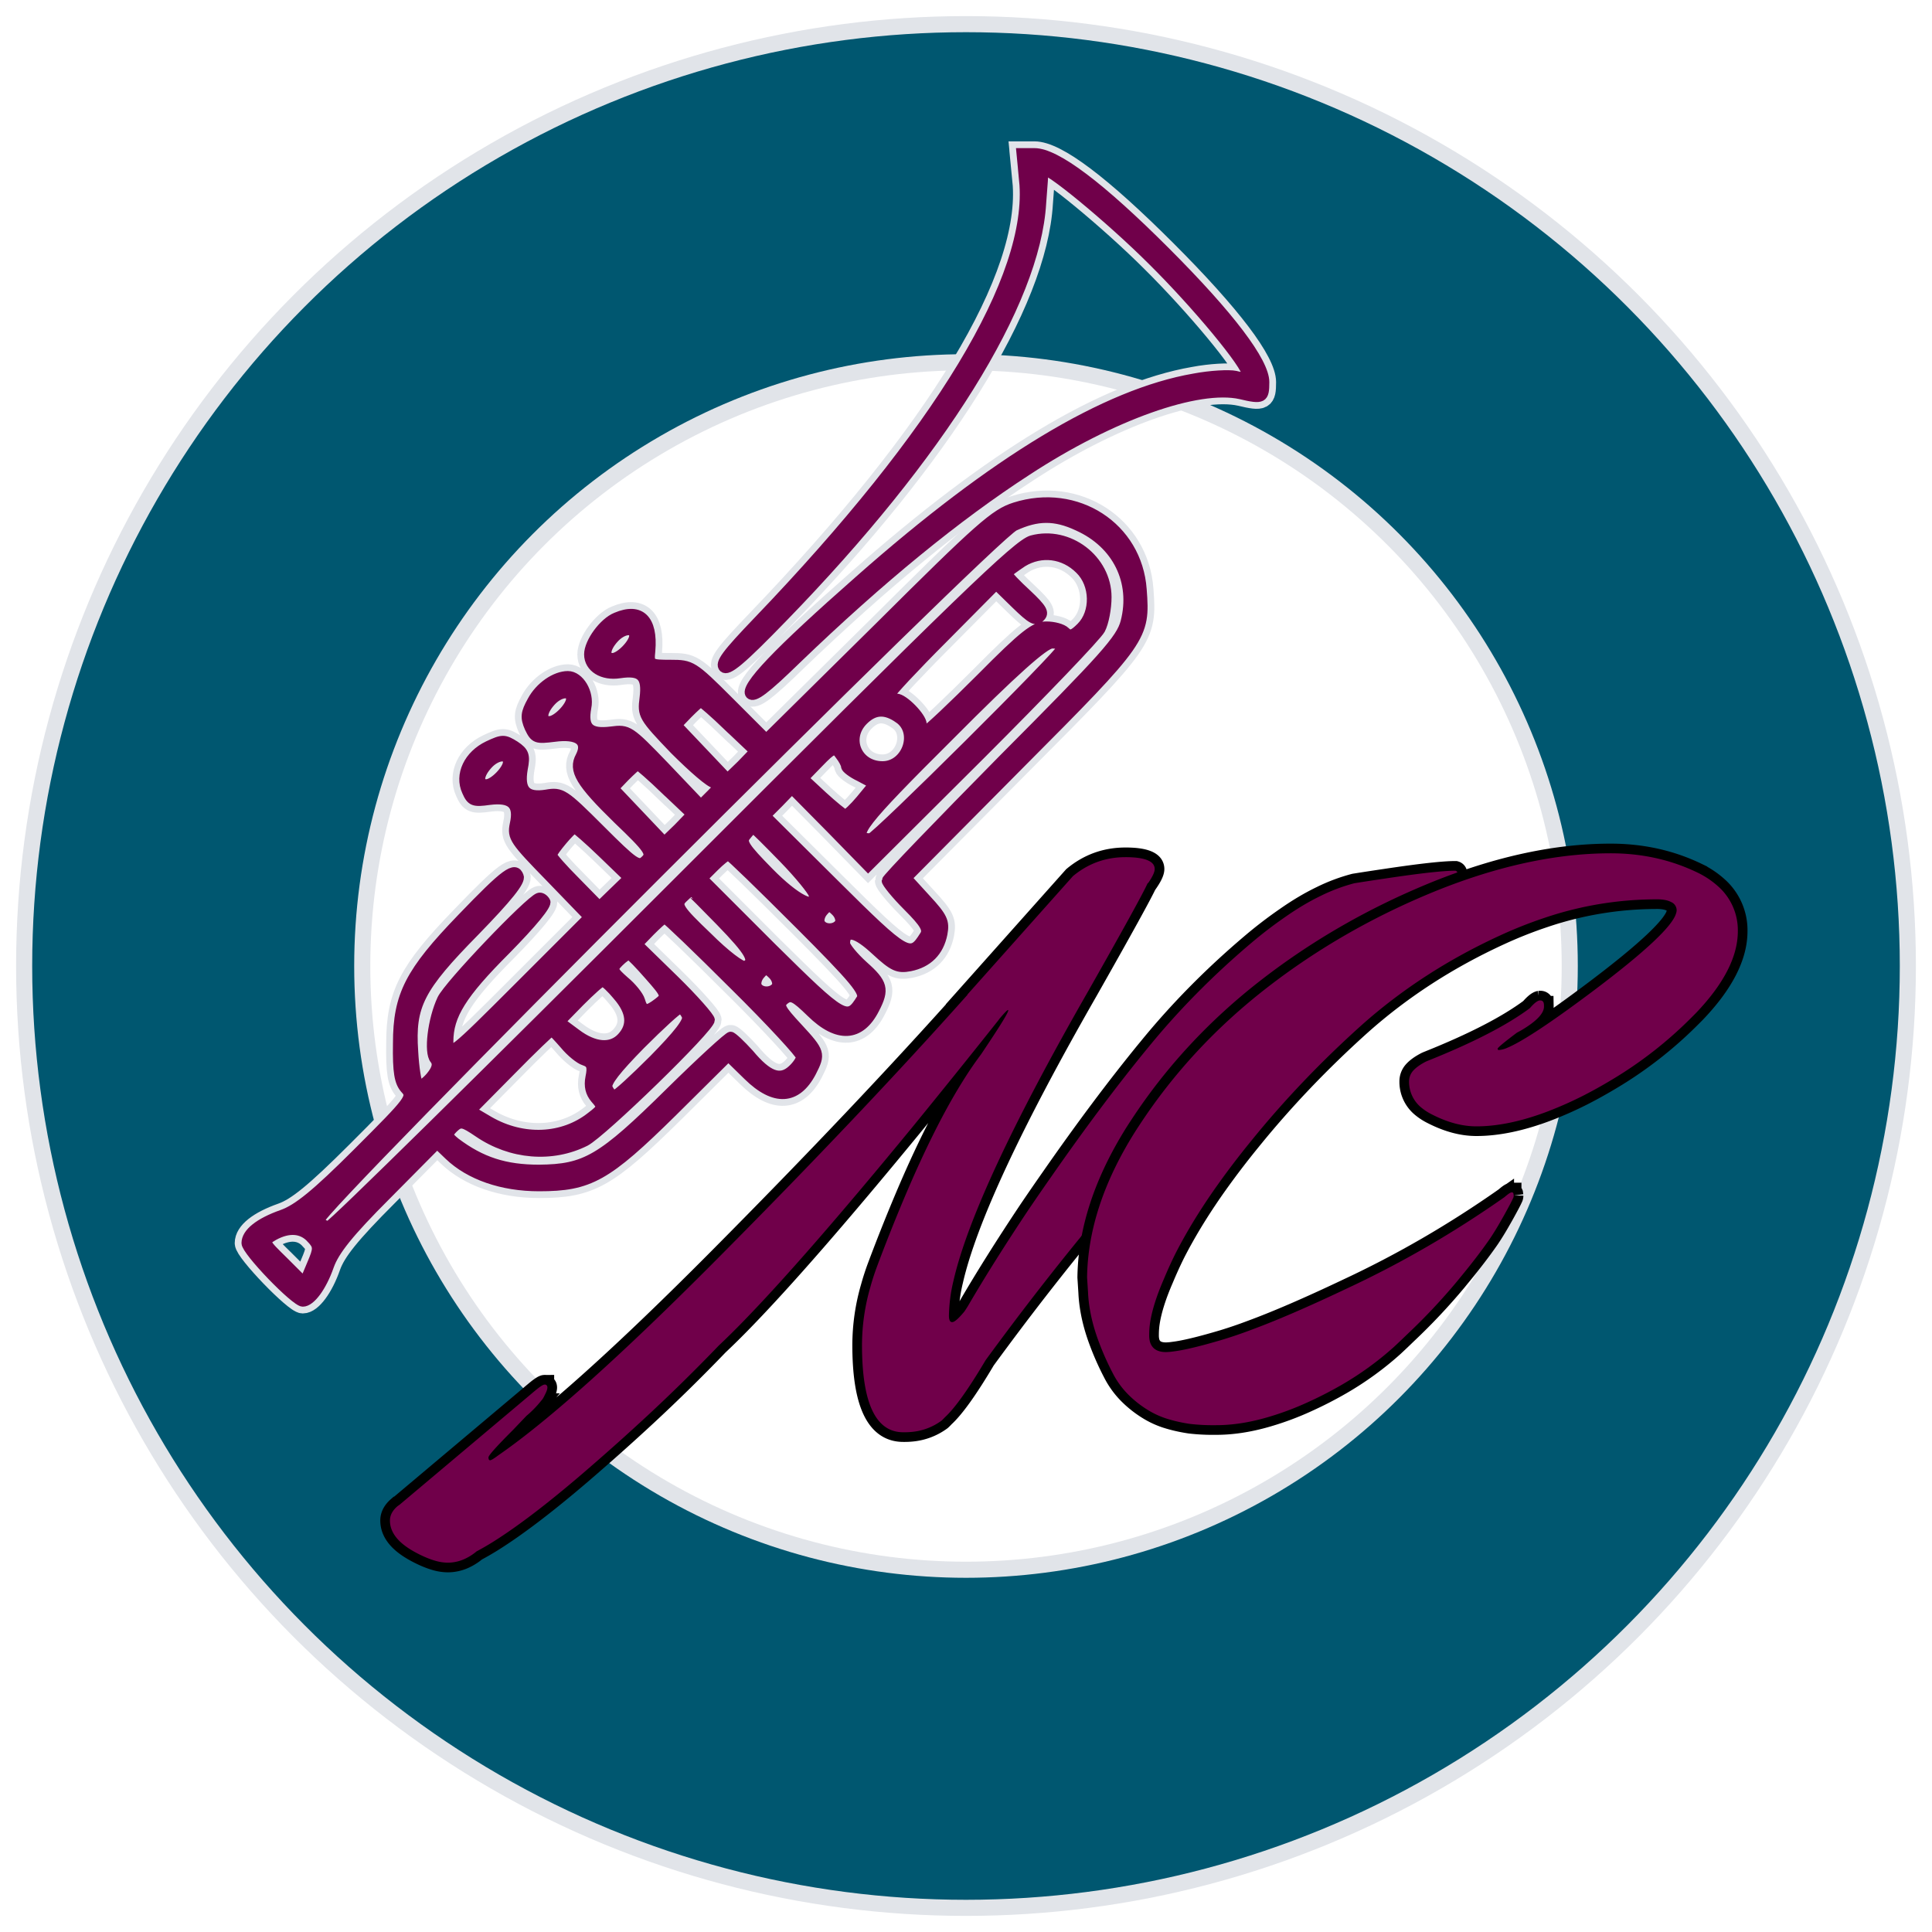
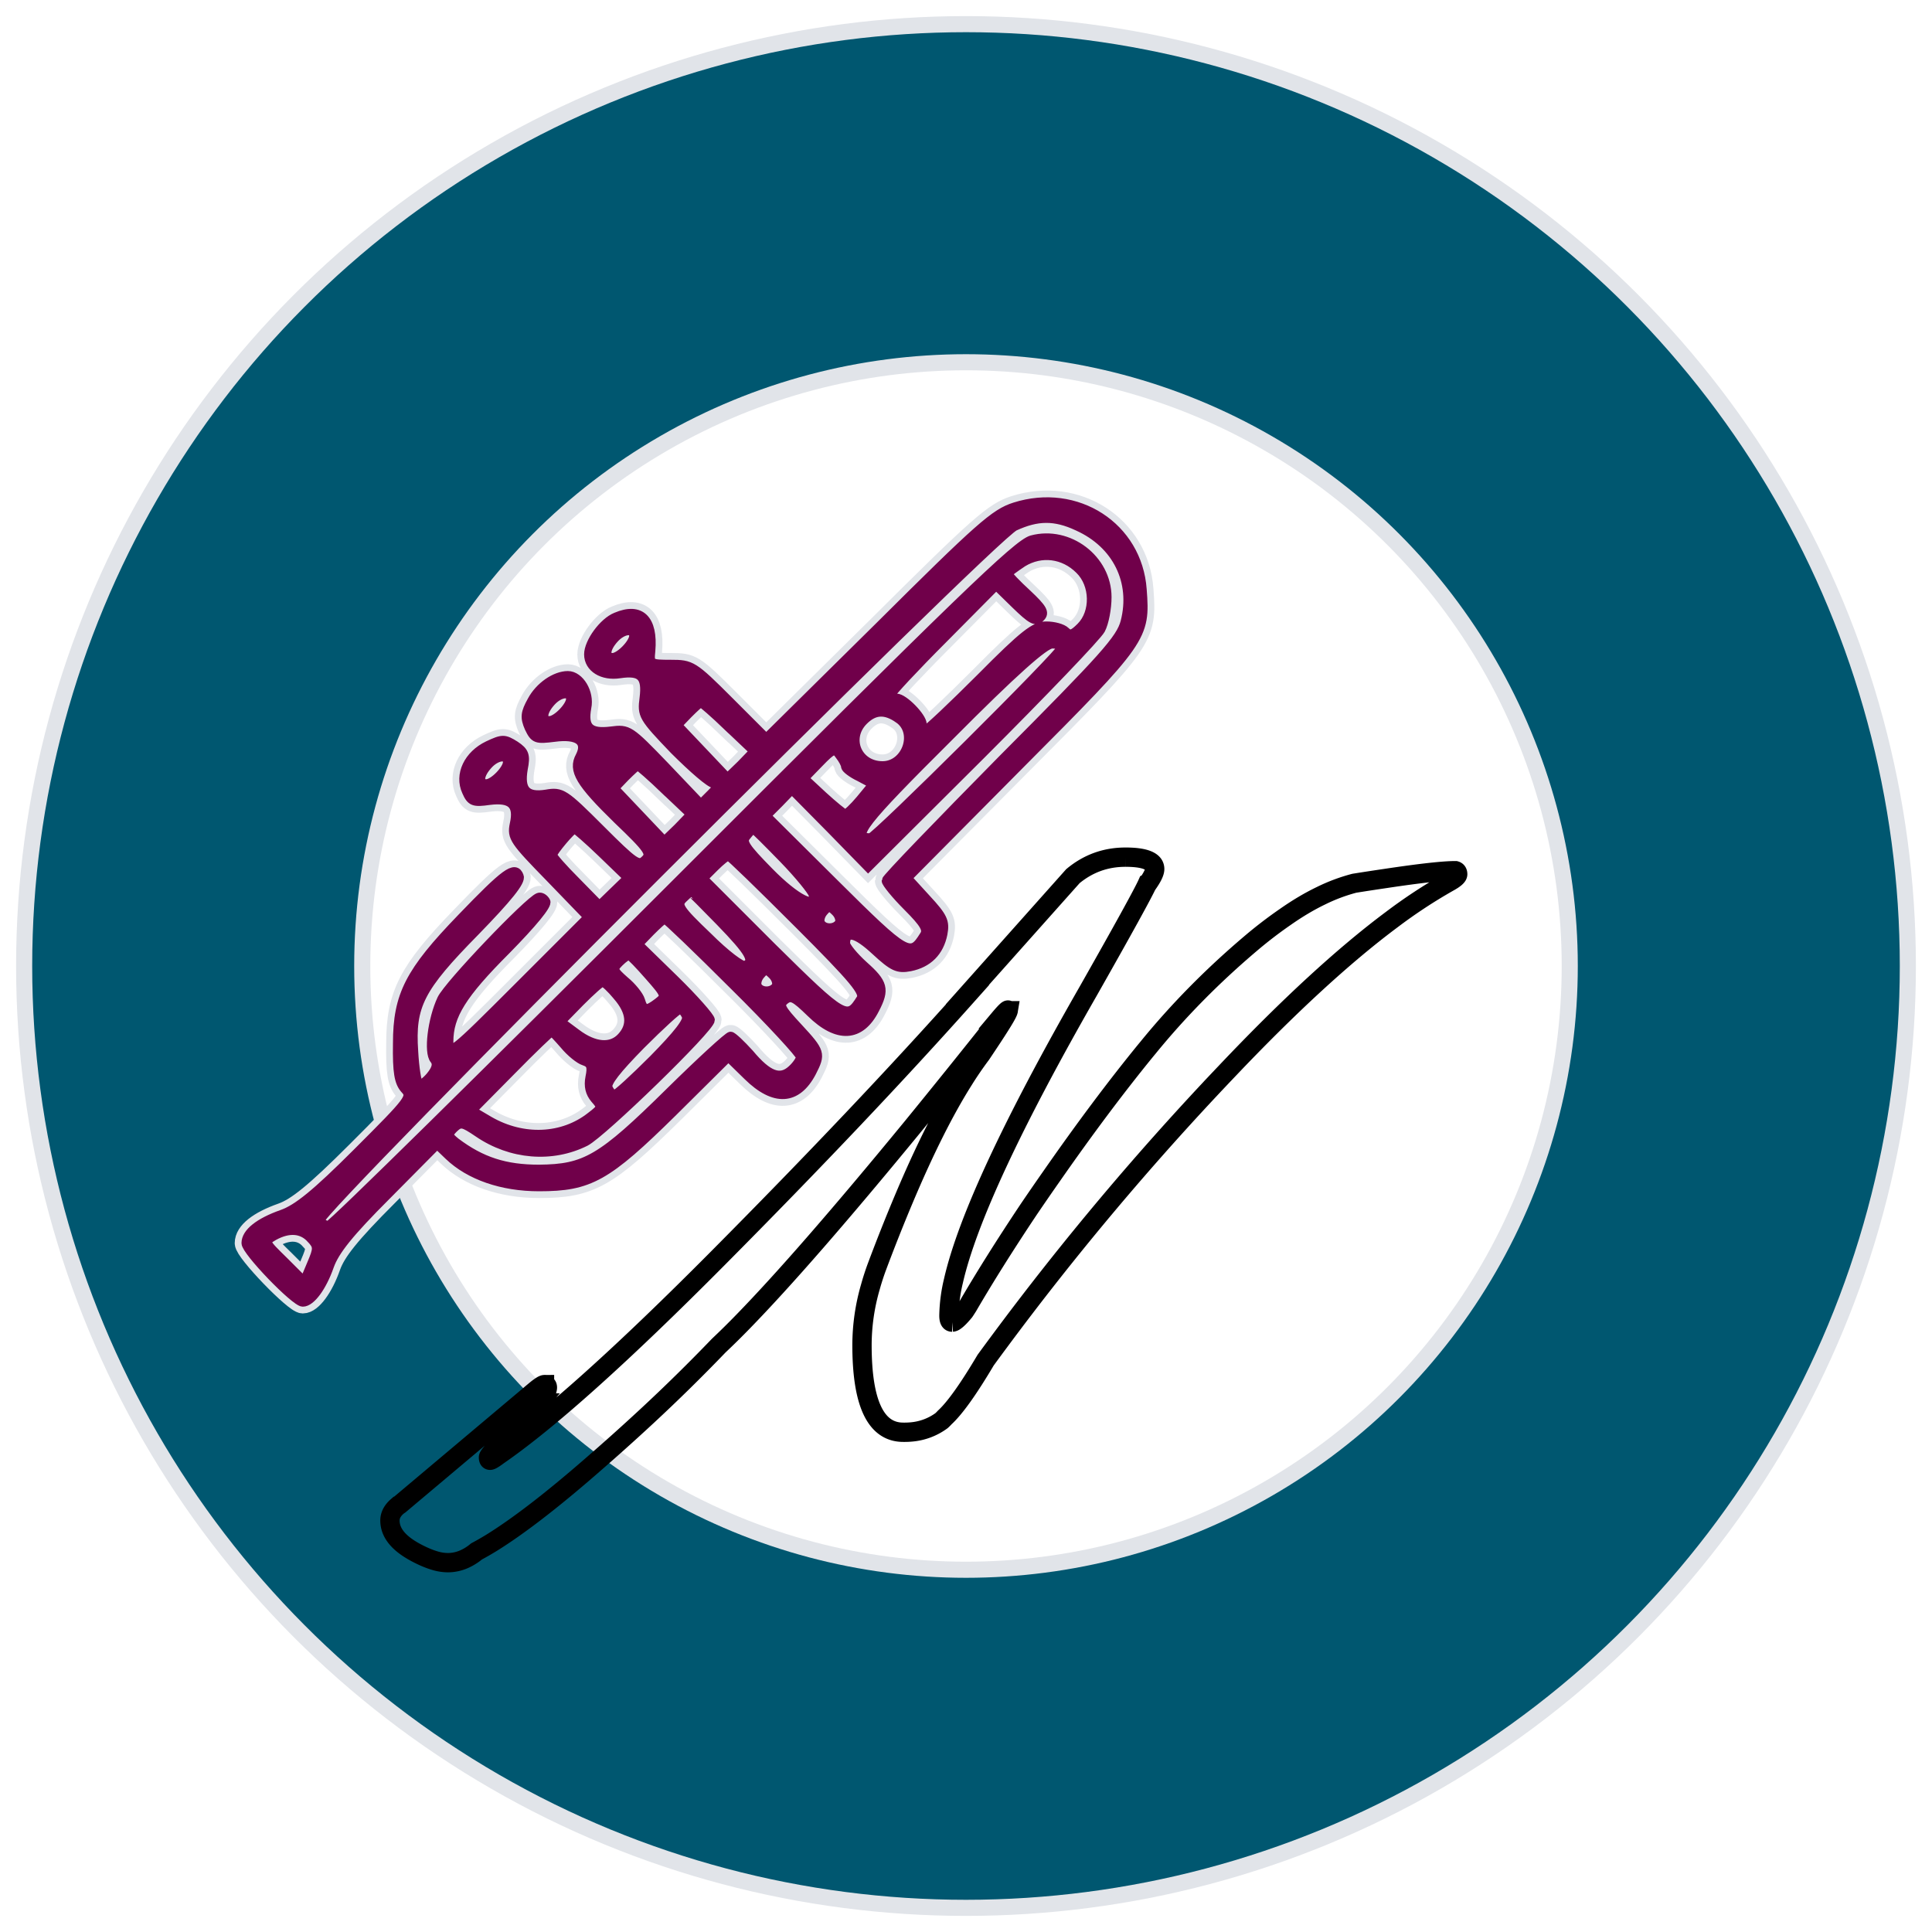
<svg xmlns="http://www.w3.org/2000/svg" width="600" height="600">
  <g id="Layer_2">
    <circle id="circle" cx="300" cy="300" r="240" stroke="#e1e4e9" stroke-width="110" fill="none" />
    <circle id="circle" cx="300" cy="300" r="240" stroke="#005770" stroke-width="100" fill="none" />
  </g>
  <g id="Layer_1">
    <g fill="none" stroke-width="6" font-size="12" fill-rule="evenodd" stroke-linecap="round" id="n-stroke" stroke="#e1e4e9">
      <path id="n-stroke-path" d="m300.4 308.9 32.8-36.8q7.1-5.9 16.3-5.9a34.4 34.4 0 0 1 2.8.1q4.7.4 5.9 2.2a2.5 2.5 0 0 1 .4 1.4q0 1.4-2 4.3a29.8 29.8 0 0 1-.2.1q-2 4.5-18.5 33.6-35.4 61.8-41.8 89.9a49.4 49.4 0 0 0-1.4 10.8q0 2 1 2a1.6 1.6 0 0 0 .8-.3q1.1-.7 3-3a46.7 46.7 0 0 0 1.1-1.7q7.8-13.4 18.8-29.9a816.6 816.6 0 0 1 7.1-10.3Q342.1 343 356 326a477.5 477.5 0 0 1 .5-.6q14-17.2 31.8-32.3a134.7 134.7 0 0 1 10.8-8.3q5.7-4 11.1-6.6a54.8 54.8 0 0 1 10.4-3.9 815 815 0 0 1 9.8-1.5q16-2.4 21.6-2.4.7.2.7 1.1 0 .9-2.7 2.4a160 160 0 0 0-17.8 11.7q-22.4 16.7-51.4 47.3a891.4 891.4 0 0 0-70.5 83.8 821.4 821.4 0 0 0-4.2 5.7q-8 13.5-12.7 17.8a14.5 14.5 0 0 1-1 1 18.5 18.5 0 0 1-9.3 3.5 23.8 23.8 0 0 1-2.6.1q-12.8 0-12.8-27.1a65 65 0 0 1 2.6-18 78.1 78.1 0 0 1 2-6.2 561 561 0 0 1 8.5-21.4q9.5-22.5 18.3-36.5a113.7 113.7 0 0 1 5.6-8.2 535.4 535.4 0 0 0 2-3q6.2-9.3 6.4-10.5a.5.5 0 0 0 0 0 .2.2 0 0 0 0-.2q-.2-.3-2.8 2.8a90.6 90.6 0 0 0-.2.3 3073.7 3073.7 0 0 1-26.8 33.3q-33.5 40.8-52.6 60.4a243 243 0 0 1-7.5 7.4 544.1 544.1 0 0 1-22.4 22 680.4 680.4 0 0 1-17.3 15.5q-18.4 16-30.8 23.7a88.3 88.3 0 0 1-4.7 2.7 16.3 16.3 0 0 1-3.6 2.3 12.6 12.6 0 0 1-5.3 1.2 14.3 14.3 0 0 1-3.6-.5q-3.3-.9-7.2-3.1a48.7 48.7 0 0 1-.5-.3q-6.7-4-6.7-9.2 0-2.4 2.3-4.4a11.5 11.5 0 0 1 .7-.5l40.4-34a65.7 65.7 0 0 1 1.3-1.1q2.6-2.2 3.3-2.2a1.2 1.2 0 0 1 .3 0q.6.2.6.9t-.6 1.9a12.5 12.5 0 0 1-.2.4 10.3 10.3 0 0 1-.7 1.3l-1 1.2a21.4 21.4 0 0 1-.6.7q-1.6 1.8-3.4 3.3l-4.2 4.4q-7.6 7.6-7.6 8.5 0 .9.5.9t2.5-1.5q23.6-16.3 68.3-61.3 44.7-45 77.5-81.8h0z" stroke="null" />
    </g>
    <g fill="#70004a" stroke-width="0" font-size="12" fill-rule="evenodd" stroke-linecap="round" id="n-path" stroke="#70004a">
-       <path id="n-fill-path" d="m300.4 308.9 32.8-36.8q7.1-5.9 16.3-5.9a34.4 34.4 0 0 1 2.8.1q4.7.4 5.9 2.2a2.5 2.5 0 0 1 .4 1.4q0 1.4-2 4.3a29.8 29.8 0 0 1-.2.1q-2 4.5-18.5 33.6-35.4 61.8-41.8 89.9a49.4 49.4 0 0 0-1.4 10.8q0 2 1 2a1.6 1.6 0 0 0 .8-.3q1.1-.7 3-3a46.7 46.7 0 0 0 1.1-1.7q7.8-13.4 18.8-29.9a816.6 816.6 0 0 1 7.1-10.3Q342.1 343 356 326a477.5 477.5 0 0 1 .5-.6q14-17.2 31.8-32.3a134.7 134.7 0 0 1 10.8-8.3q5.7-4 11.1-6.6a54.8 54.8 0 0 1 10.4-3.9 815 815 0 0 1 9.8-1.5q16-2.4 21.6-2.4.7.2.7 1.1 0 .9-2.7 2.4a160 160 0 0 0-17.8 11.7q-22.4 16.7-51.4 47.3a891.4 891.4 0 0 0-70.5 83.8 821.4 821.4 0 0 0-4.2 5.7q-8 13.5-12.7 17.8a14.5 14.5 0 0 1-1 1 18.5 18.5 0 0 1-9.3 3.5 23.8 23.8 0 0 1-2.6.1q-12.8 0-12.8-27.1a65 65 0 0 1 2.6-18 78.1 78.1 0 0 1 2-6.2 561 561 0 0 1 8.5-21.4q9.5-22.5 18.3-36.5a113.7 113.7 0 0 1 5.6-8.2 535.4 535.4 0 0 0 2-3q6.2-9.3 6.4-10.5a.5.5 0 0 0 0 0 .2.2 0 0 0 0-.2q-.2-.3-2.8 2.8a90.6 90.6 0 0 0-.2.3 3073.7 3073.7 0 0 1-26.8 33.3q-33.5 40.8-52.6 60.4a243 243 0 0 1-7.5 7.4 544.1 544.1 0 0 1-22.4 22 680.4 680.4 0 0 1-17.3 15.5q-18.4 16-30.8 23.7a88.3 88.3 0 0 1-4.7 2.7 16.3 16.3 0 0 1-3.6 2.3 12.6 12.6 0 0 1-5.3 1.2 14.3 14.3 0 0 1-3.6-.5q-3.3-.9-7.2-3.1a48.7 48.7 0 0 1-.5-.3q-6.7-4-6.7-9.2 0-2.4 2.3-4.4a11.5 11.5 0 0 1 .7-.5l40.4-34a65.7 65.7 0 0 1 1.3-1.1q2.6-2.2 3.3-2.2a1.2 1.2 0 0 1 .3 0q.6.2.6.9t-.6 1.9a12.5 12.5 0 0 1-.2.4 10.3 10.3 0 0 1-.7 1.3l-1 1.2a21.4 21.4 0 0 1-.6.7q-1.6 1.8-3.4 3.3l-4.2 4.4q-7.6 7.6-7.6 8.5 0 .9.5.9t2.5-1.5q23.6-16.3 68.3-61.3 44.7-45 77.5-81.8h0z" stroke="null" />
-     </g>
+       </g>
  </g>
  <g id="Layer_2">
    <g fill="none" stroke-width="6" font-size="12" fill-rule="evenodd" stroke-linecap="round" id="c-stroke" stroke="#e1e4e9">
-       <path id="c-stroke-path" d="m337.9 401.4-.3-4.7q.3-22 14.9-45.2a133.7 133.7 0 0 1 1.3-2q15.9-24.3 39.6-42.7 23.7-18.4 52.5-30.1 29-11.7 54.3-11.7 14.6 0 27 6a27 27 0 0 1 6.3 4.2 18.2 18.2 0 0 1 6.2 14q0 11.8-13 25.4a89.6 89.6 0 0 1-1 1 125.7 125.7 0 0 1-25.6 20 147 147 0 0 1-7.7 4.3 116.2 116.2 0 0 1-12.1 5.4q-12 4.5-21.8 4.5-6.6 0-13.8-3.7a17 17 0 0 1-3.5-2.3 10.3 10.3 0 0 1-3.6-8 4.9 4.9 0 0 1 1.2-3.2q1.3-1.5 4-2.9a23.4 23.4 0 0 1 .7-.3q21-8.4 31.6-16.3 1.9-2.2 3-2.4a1.2 1.2 0 0 1 .3 0 1 1 0 0 1 .9.5q.2.4.2 1.1a6.3 6.3 0 0 1 0 .3q0 3.2-7.1 7.4a55.5 55.5 0 0 1-1.3.7q-6 4.5-6 5a1.5 1.5 0 0 0 0 .1l.2.3a.2.2 0 0 0 .1 0 7.7 7.7 0 0 0 2.7-.7q7.2-3 27.4-18.2 23.3-17.6 25-23.5a3.2 3.2 0 0 0 .2-1 2.8 2.8 0 0 0-1.8-2.6q-1.3-.7-3.7-.8a22.3 22.3 0 0 0-1.2 0 108.4 108.4 0 0 0-34.2 5.7 134.7 134.7 0 0 0-13.9 5.5q-24.4 11.2-43.3 28.1-18.9 17-34.1 35.8a258.9 258.9 0 0 0-11.3 14.9q-5.3 7.6-9.3 14.7a137 137 0 0 0-2.9 5.4 131.7 131.7 0 0 0-3.5 7.7q-3.4 7.8-4.3 13.5a24.9 24.9 0 0 0-.3 3.9 8.2 8.2 0 0 0 .2 2.1q.9 3.3 5 3.3a18.1 18.1 0 0 0 2.3-.2q5-.6 15.4-3.7a136.6 136.6 0 0 0 8.5-2.9q12-4.4 30.1-13 25.3-11.8 48.8-28.3a20.4 20.4 0 0 1 .6-.5q1.2-1 1.7-1a.5.5 0 0 1 .5.3l.1.7a2 2 0 0 1-.1.6q-.6 1.4-3 5.7a239.4 239.4 0 0 1-1.2 2.1 86 86 0 0 1-3.1 5q-3.8 5.5-9.6 12.5a270.2 270.2 0 0 1-.4.5 189.3 189.3 0 0 1-15.8 16.8 214.8 214.8 0 0 1-4 3.8 96.9 96.9 0 0 1-16.1 11.7 121 121 0 0 1-10.7 5.5 90.1 90.1 0 0 1-12.3 4.6q-6.8 2-13 2.4a50.6 50.6 0 0 1-3.6.1 60.7 60.7 0 0 1-7.7-.4q-4-.6-7.4-1.7a26.3 26.3 0 0 1-5.6-2.6 32.9 32.9 0 0 1-6.3-5 26.4 26.4 0 0 1-4.7-6.6 85.3 85.3 0 0 1-4.3-9.7q-1.9-5.1-2.7-9.8a41.9 41.9 0 0 1-.6-5.4h0z" stroke="null" />
-     </g>
+       </g>
    <g fill="#70004a" stroke-width="0" font-size="12" fill-rule="evenodd" stroke-linecap="round" id="c" stroke="#70004a">
-       <path id="c-fill-path" d="m337.9 401.4-.3-4.7q.3-22 14.9-45.2a133.7 133.7 0 0 1 1.3-2q15.9-24.3 39.6-42.7 23.7-18.4 52.5-30.1 29-11.7 54.3-11.7 14.6 0 27 6a27 27 0 0 1 6.3 4.2 18.2 18.2 0 0 1 6.2 14q0 11.8-13 25.4a89.6 89.6 0 0 1-1 1 125.7 125.7 0 0 1-25.6 20 147 147 0 0 1-7.7 4.3 116.2 116.2 0 0 1-12.1 5.4q-12 4.5-21.8 4.5-6.6 0-13.8-3.7a17 17 0 0 1-3.5-2.3 10.3 10.3 0 0 1-3.6-8 4.9 4.9 0 0 1 1.2-3.2q1.3-1.5 4-2.9a23.4 23.4 0 0 1 .7-.3q21-8.4 31.6-16.3 1.9-2.2 3-2.4a1.2 1.2 0 0 1 .3 0 1 1 0 0 1 .9.5q.2.4.2 1.1a6.3 6.3 0 0 1 0 .3q0 3.2-7.1 7.4a55.5 55.5 0 0 1-1.3.7q-6 4.5-6 5a1.5 1.5 0 0 0 0 .1l.2.3a.2.2 0 0 0 .1 0 7.7 7.7 0 0 0 2.7-.7q7.2-3 27.4-18.2 23.3-17.6 25-23.5a3.2 3.2 0 0 0 .2-1 2.8 2.8 0 0 0-1.8-2.6q-1.3-.7-3.7-.8a22.3 22.3 0 0 0-1.2 0 108.4 108.4 0 0 0-34.2 5.7 134.7 134.7 0 0 0-13.9 5.5q-24.4 11.2-43.3 28.1-18.9 17-34.1 35.8a258.9 258.9 0 0 0-11.3 14.9q-5.3 7.6-9.3 14.7a137 137 0 0 0-2.9 5.4 131.7 131.7 0 0 0-3.5 7.7q-3.4 7.8-4.3 13.5a24.9 24.9 0 0 0-.3 3.9 8.2 8.2 0 0 0 .2 2.1q.9 3.3 5 3.3a18.1 18.1 0 0 0 2.3-.2q5-.6 15.4-3.7a136.6 136.6 0 0 0 8.5-2.9q12-4.4 30.1-13 25.3-11.8 48.8-28.3a20.4 20.4 0 0 1 .6-.5q1.2-1 1.7-1a.5.5 0 0 1 .5.3l.1.7a2 2 0 0 1-.1.6q-.6 1.4-3 5.7a239.4 239.4 0 0 1-1.2 2.1 86 86 0 0 1-3.1 5q-3.8 5.5-9.6 12.5a270.2 270.2 0 0 1-.4.5 189.3 189.3 0 0 1-15.8 16.8 214.8 214.8 0 0 1-4 3.8 96.9 96.9 0 0 1-16.1 11.7 121 121 0 0 1-10.7 5.5 90.1 90.1 0 0 1-12.3 4.6q-6.8 2-13 2.4a50.6 50.6 0 0 1-3.6.1 60.7 60.7 0 0 1-7.7-.4q-4-.6-7.4-1.7a26.3 26.3 0 0 1-5.6-2.6 32.9 32.9 0 0 1-6.3-5 26.4 26.4 0 0 1-4.7-6.6 85.3 85.3 0 0 1-4.3-9.7q-1.9-5.1-2.7-9.8a41.9 41.9 0 0 1-.6-5.4h0z" stroke="null" />
-     </g>
+       </g>
  </g>
  <g id="Layer_3">
    <g id="trumpet-stroke" fill="none" transform="matrix(.14 0 0 -.14 -100 599)" stroke-width="50" stroke="#e1e4e9">
-       <path id="trumpet-bell-stroke" d="M2985 3878c21-213-189-559-589-976-71-74-87-95-77-105 10-9 38 14 134 113 349 359 559 696 572 918 3 37 5 68 5 70 1 15 147-105 240-198 99-98 210-232 210-254 0-3-11-4-25 0-14 3-55 1-92-6-196-34-442-182-743-448-182-160-257-239-242-254 9-9 33 9 104 78 185 178 355 317 511 418 188 123 379 190 473 169 50-12 54-9 54 28 0 45-77 147-220 290-144 144-243 219-291 219h-30l6-62z" />
      <path id="trumpet-body-stroke" d="M2965 3154c-44-14-78-44-300-265l-251-248-82 82c-80 80-84 82-130 82s-47 1-44 30c6 70-23 98-77 75-28-11-61-56-61-83 0-30 31-49 69-43 47 7 60-6 54-54-5-38-3-42 67-115 41-41 80-75 89-75 12 0 10-5-7-22l-23-23-80 84c-78 81-81 83-119 78-48-6-62 8-54 52 7 33-16 71-42 71-28 0-63-24-80-56-15-27-16-37-6-60 12-25 16-26 56-21 52 7 74-9 57-42-17-31 0-59 83-140 70-67 76-76 61-90-14-14-23-8-99 68-80 80-86 84-120 78-44-7-59 9-51 56 6 30 3 38-18 52-24 15-28 15-60 0-44-21-65-65-48-102 10-23 16-25 51-20 48 6 65-9 55-53-6-29 0-37 79-118l85-88-154-154c-150-150-155-154-155-122 0 58 29 105 127 203 58 59 93 101 88 108-4 7-11 11-16 9-22-8-200-194-215-226-21-45-30-118-16-134 7-9 5-20-9-37-11-13-23-21-26-17-4 4-9 36-11 72-7 102 13 141 136 266 73 75 103 112 98 123-9 24-30 9-128-93-115-119-142-171-142-278-1-64 3-86 16-101 17-18 13-23-105-141-92-92-133-125-167-137-51-18-80-41-80-64 0-18 109-131 126-131 18 0 43 34 59 80 12 34 44 74 127 157l112 113 26-25c46-44 118-69 200-69 112 0 150 21 297 166l123 122 43-42c59-58 109-55 142 8 21 41 20 45-30 99-40 43-43 50-30 61 14 11 22 7 58-28 59-58 110-55 142 8 23 44 19 58-25 97-22 20-40 42-40 49 0 29 24 23 66-16 40-37 50-41 77-36 40 8 65 33 73 73 5 27 1 37-37 78l-42 46 250 252c275 276 279 282 271 388-10 139-145 227-283 183zm140-43c87-39 128-123 105-212-10-38-46-78-271-304-142-144-259-265-259-270s21-31 47-57c39-39 46-52 37-65-30-48-37-45-197 114l-153 152 29 29 28 29 85-86 84-86 251 250c138 138 257 262 265 277s14 47 14 72c0 84-85 149-167 127-32-9-160-133-793-766-415-415-760-755-767-755-6 0-15 5-19 11-10 17 1490 1516 1541 1540 50 23 89 24 140 0zm4-96c34-33 35-95 3-127-17-17-24-20-34-10-7 7-26 12-43 12-25 0-49-18-145-115-63-63-118-115-122-115-5 0-8 5-8 12 0 16-41 58-57 58-7 0-13 3-13 7s53 61 117 125l117 118 43-42c35-34 45-40 55-29 11 10 5 20-29 52-24 22-43 42-43 45 0 2 15 13 33 25 41 25 91 19 126-16zm-989-147c0-16-31-48-47-48-18 0-16 20 4 42 18 20 43 24 43 6zm950-25c0-12-414-423-425-423-44 0-18 33 175 225 144 145 212 205 228 205 12 0 22-3 22-7zm-839-86c-1-12-15-9-19 4-3 6 1 10 8 8 6-3 11-8 11-12zm-251-29c0-16-31-48-47-48-18 0-16 20 4 42 18 20 43 24 43 6zm220-8c12-8 11-10-7-10-13 0-23 5-23 10 0 13 11 13 30 0zm130-54 57-54-29-30-30-29-55 58-56 59 24 25c13 13 26 25 28 25s30-24 61-54zm378 18c43-30 17-104-36-104-56 0-81 61-42 100 24 24 48 25 78 4zm-617-67c-1-12-15-9-19 4-3 6 1 10 8 8 6-3 11-8 11-12zm499-39c0-4 14-15 31-23l30-16-28-34c-15-18-31-33-34-32-4 1-26 19-49 40l-42 39 33 34c31 32 35 33 46 17 7-9 13-20 13-25zm-750 10c0-16-31-48-47-48-18 0-16 20 4 42 18 20 43 24 43 6zm220-8c12-8 11-10-7-10-13 0-23 5-23 10 0 13 11 13 30 0zm130-54 57-54-29-30-30-29-55 58-56 59 24 25c13 13 26 25 28 25s30-24 61-54zm-240-56c0-5-2-10-4-10-3 0-8 5-11 10-3 6-1 10 4 10 6 0 11-4 11-10zm-36-41c-6-11-24-2-24 11 0 5 7 7 15 4 8-4 12-10 9-15zm136-43 57-55-31-30-32-31-52 53c-29 29-52 55-52 59 0 7 43 58 49 58 2 0 30-24 61-54zm402-12c35-36 64-72 66-80 8-33-38-10-97 50-55 56-62 67-51 80 7 9 14 16 15 16 2 0 32-30 67-66zm33-144c125-125 148-153 139-167-30-48-36-45-197 114l-153 153 25 25c14 14 28 25 31 25s73-68 155-150zm-173 4c67-69 77-88 55-97-7-3-43 24-83 64-64 61-69 70-55 84 8 8 16 15 17 15s31-30 66-66zm264-3c-9-14-33-14-41-1-4 6-1 18 6 26 11 13 14 13 27 0 8-8 11-19 8-25zm-234-138c82-81 148-153 148-159s-9-19-19-28c-26-24-53-14-94 35-19 21-38 39-42 39-5 0-66-56-135-124-152-150-187-170-290-171-75 0-128 17-185 60-17 14-18 17-4 31 15 14 20 13 54-10 73-50 164-57 238-20 37 19 277 252 277 270 0 6-36 47-80 90l-80 78 27 28c15 15 29 28 32 28s72-66 153-147zm-188 21c38-43 38-45 20-59-25-19-32-19-39 5-3 10-19 30-35 43-26 23-27 26-12 41 9 9 19 16 22 15 3 0 23-21 44-45zm282-23c-9-14-33-14-41-1-4 6-1 18 6 26 11 13 14 13 27 0 8-8 11-19 8-25zm-352-22c30-35 33-65 9-91-23-25-60-22-100 8l-35 26 43 44c24 24 46 44 50 44s19-14 33-31zm153-45c4-11-19-40-73-95-43-43-82-79-87-79-4 0-10 7-14 16-4 11 19 40 73 95 43 43 82 79 87 79 4 0 10-7 14-16zm-271-63c14-17 34-33 44-36 15-5 18-12 13-36-4-20 0-35 11-48 16-18 16-20-9-39-62-49-150-53-225-10l-39 23 87 88c47 48 88 87 90 87s14-13 28-29zm-562-430c16-17 16-22 1-57l-16-38-44 44c-45 44-45 44-23 57 33 18 62 16 82-6z" />
    </g>
    <g id="trumpet" fill="#70004a" transform="matrix(.14 0 0 -.14 -100 599)" stroke-width="20" stroke="#70004a">
-       <path id="trumpet-bell-fill" d="M2985 3878c21-213-189-559-589-976-71-74-87-95-77-105 10-9 38 14 134 113 349 359 559 696 572 918 3 37 5 68 5 70 1 15 147-105 240-198 99-98 210-232 210-254 0-3-11-4-25 0-14 3-55 1-92-6-196-34-442-182-743-448-182-160-257-239-242-254 9-9 33 9 104 78 185 178 355 317 511 418 188 123 379 190 473 169 50-12 54-9 54 28 0 45-77 147-220 290-144 144-243 219-291 219h-30l6-62z" />
      <path id="trumpet-body-fill" d="M2965 3154c-44-14-78-44-300-265l-251-248-82 82c-80 80-84 82-130 82s-47 1-44 30c6 70-23 98-77 75-28-11-61-56-61-83 0-30 31-49 69-43 47 7 60-6 54-54-5-38-3-42 67-115 41-41 80-75 89-75 12 0 10-5-7-22l-23-23-80 84c-78 81-81 83-119 78-48-6-62 8-54 52 7 33-16 71-42 71-28 0-63-24-80-56-15-27-16-37-6-60 12-25 16-26 56-21 52 7 74-9 57-42-17-31 0-59 83-140 70-67 76-76 61-90-14-14-23-8-99 68-80 80-86 84-120 78-44-7-59 9-51 56 6 30 3 38-18 52-24 15-28 15-60 0-44-21-65-65-48-102 10-23 16-25 51-20 48 6 65-9 55-53-6-29 0-37 79-118l85-88-154-154c-150-150-155-154-155-122 0 58 29 105 127 203 58 59 93 101 88 108-4 7-11 11-16 9-22-8-200-194-215-226-21-45-30-118-16-134 7-9 5-20-9-37-11-13-23-21-26-17-4 4-9 36-11 72-7 102 13 141 136 266 73 75 103 112 98 123-9 24-30 9-128-93-115-119-142-171-142-278-1-64 3-86 16-101 17-18 13-23-105-141-92-92-133-125-167-137-51-18-80-41-80-64 0-18 109-131 126-131 18 0 43 34 59 80 12 34 44 74 127 157l112 113 26-25c46-44 118-69 200-69 112 0 150 21 297 166l123 122 43-42c59-58 109-55 142 8 21 41 20 45-30 99-40 43-43 50-30 61 14 11 22 7 58-28 59-58 110-55 142 8 23 44 19 58-25 97-22 20-40 42-40 49 0 29 24 23 66-16 40-37 50-41 77-36 40 8 65 33 73 73 5 27 1 37-37 78l-42 46 250 252c275 276 279 282 271 388-10 139-145 227-283 183zm140-43c87-39 128-123 105-212-10-38-46-78-271-304-142-144-259-265-259-270s21-31 47-57c39-39 46-52 37-65-30-48-37-45-197 114l-153 152 29 29 28 29 85-86 84-86 251 250c138 138 257 262 265 277s14 47 14 72c0 84-85 149-167 127-32-9-160-133-793-766-415-415-760-755-767-755-6 0-15 5-19 11-10 17 1490 1516 1541 1540 50 23 89 24 140 0zm4-96c34-33 35-95 3-127-17-17-24-20-34-10-7 7-26 12-43 12-25 0-49-18-145-115-63-63-118-115-122-115-5 0-8 5-8 12 0 16-41 58-57 58-7 0-13 3-13 7s53 61 117 125l117 118 43-42c35-34 45-40 55-29 11 10 5 20-29 52-24 22-43 42-43 45 0 2 15 13 33 25 41 25 91 19 126-16zm-989-147c0-16-31-48-47-48-18 0-16 20 4 42 18 20 43 24 43 6zm950-25c0-12-414-423-425-423-44 0-18 33 175 225 144 145 212 205 228 205 12 0 22-3 22-7zm-839-86c-1-12-15-9-19 4-3 6 1 10 8 8 6-3 11-8 11-12zm-251-29c0-16-31-48-47-48-18 0-16 20 4 42 18 20 43 24 43 6zm220-8c12-8 11-10-7-10-13 0-23 5-23 10 0 13 11 13 30 0zm130-54 57-54-29-30-30-29-55 58-56 59 24 25c13 13 26 25 28 25s30-24 61-54zm378 18c43-30 17-104-36-104-56 0-81 61-42 100 24 24 48 25 78 4zm-617-67c-1-12-15-9-19 4-3 6 1 10 8 8 6-3 11-8 11-12zm499-39c0-4 14-15 31-23l30-16-28-34c-15-18-31-33-34-32-4 1-26 19-49 40l-42 39 33 34c31 32 35 33 46 17 7-9 13-20 13-25zm-750 10c0-16-31-48-47-48-18 0-16 20 4 42 18 20 43 24 43 6zm220-8c12-8 11-10-7-10-13 0-23 5-23 10 0 13 11 13 30 0zm130-54 57-54-29-30-30-29-55 58-56 59 24 25c13 13 26 25 28 25s30-24 61-54zm-240-56c0-5-2-10-4-10-3 0-8 5-11 10-3 6-1 10 4 10 6 0 11-4 11-10zm-36-41c-6-11-24-2-24 11 0 5 7 7 15 4 8-4 12-10 9-15zm136-43 57-55-31-30-32-31-52 53c-29 29-52 55-52 59 0 7 43 58 49 58 2 0 30-24 61-54zm402-12c35-36 64-72 66-80 8-33-38-10-97 50-55 56-62 67-51 80 7 9 14 16 15 16 2 0 32-30 67-66zm33-144c125-125 148-153 139-167-30-48-36-45-197 114l-153 153 25 25c14 14 28 25 31 25s73-68 155-150zm-173 4c67-69 77-88 55-97-7-3-43 24-83 64-64 61-69 70-55 84 8 8 16 15 17 15s31-30 66-66zm264-3c-9-14-33-14-41-1-4 6-1 18 6 26 11 13 14 13 27 0 8-8 11-19 8-25zm-234-138c82-81 148-153 148-159s-9-19-19-28c-26-24-53-14-94 35-19 21-38 39-42 39-5 0-66-56-135-124-152-150-187-170-290-171-75 0-128 17-185 60-17 14-18 17-4 31 15 14 20 13 54-10 73-50 164-57 238-20 37 19 277 252 277 270 0 6-36 47-80 90l-80 78 27 28c15 15 29 28 32 28s72-66 153-147zm-188 21c38-43 38-45 20-59-25-19-32-19-39 5-3 10-19 30-35 43-26 23-27 26-12 41 9 9 19 16 22 15 3 0 23-21 44-45zm282-23c-9-14-33-14-41-1-4 6-1 18 6 26 11 13 14 13 27 0 8-8 11-19 8-25zm-352-22c30-35 33-65 9-91-23-25-60-22-100 8l-35 26 43 44c24 24 46 44 50 44s19-14 33-31zm153-45c4-11-19-40-73-95-43-43-82-79-87-79-4 0-10 7-14 16-4 11 19 40 73 95 43 43 82 79 87 79 4 0 10-7 14-16zm-271-63c14-17 34-33 44-36 15-5 18-12 13-36-4-20 0-35 11-48 16-18 16-20-9-39-62-49-150-53-225-10l-39 23 87 88c47 48 88 87 90 87s14-13 28-29zm-562-430c16-17 16-22 1-57l-16-38-44 44c-45 44-45 44-23 57 33 18 62 16 82-6z" />
    </g>
  </g>
</svg>